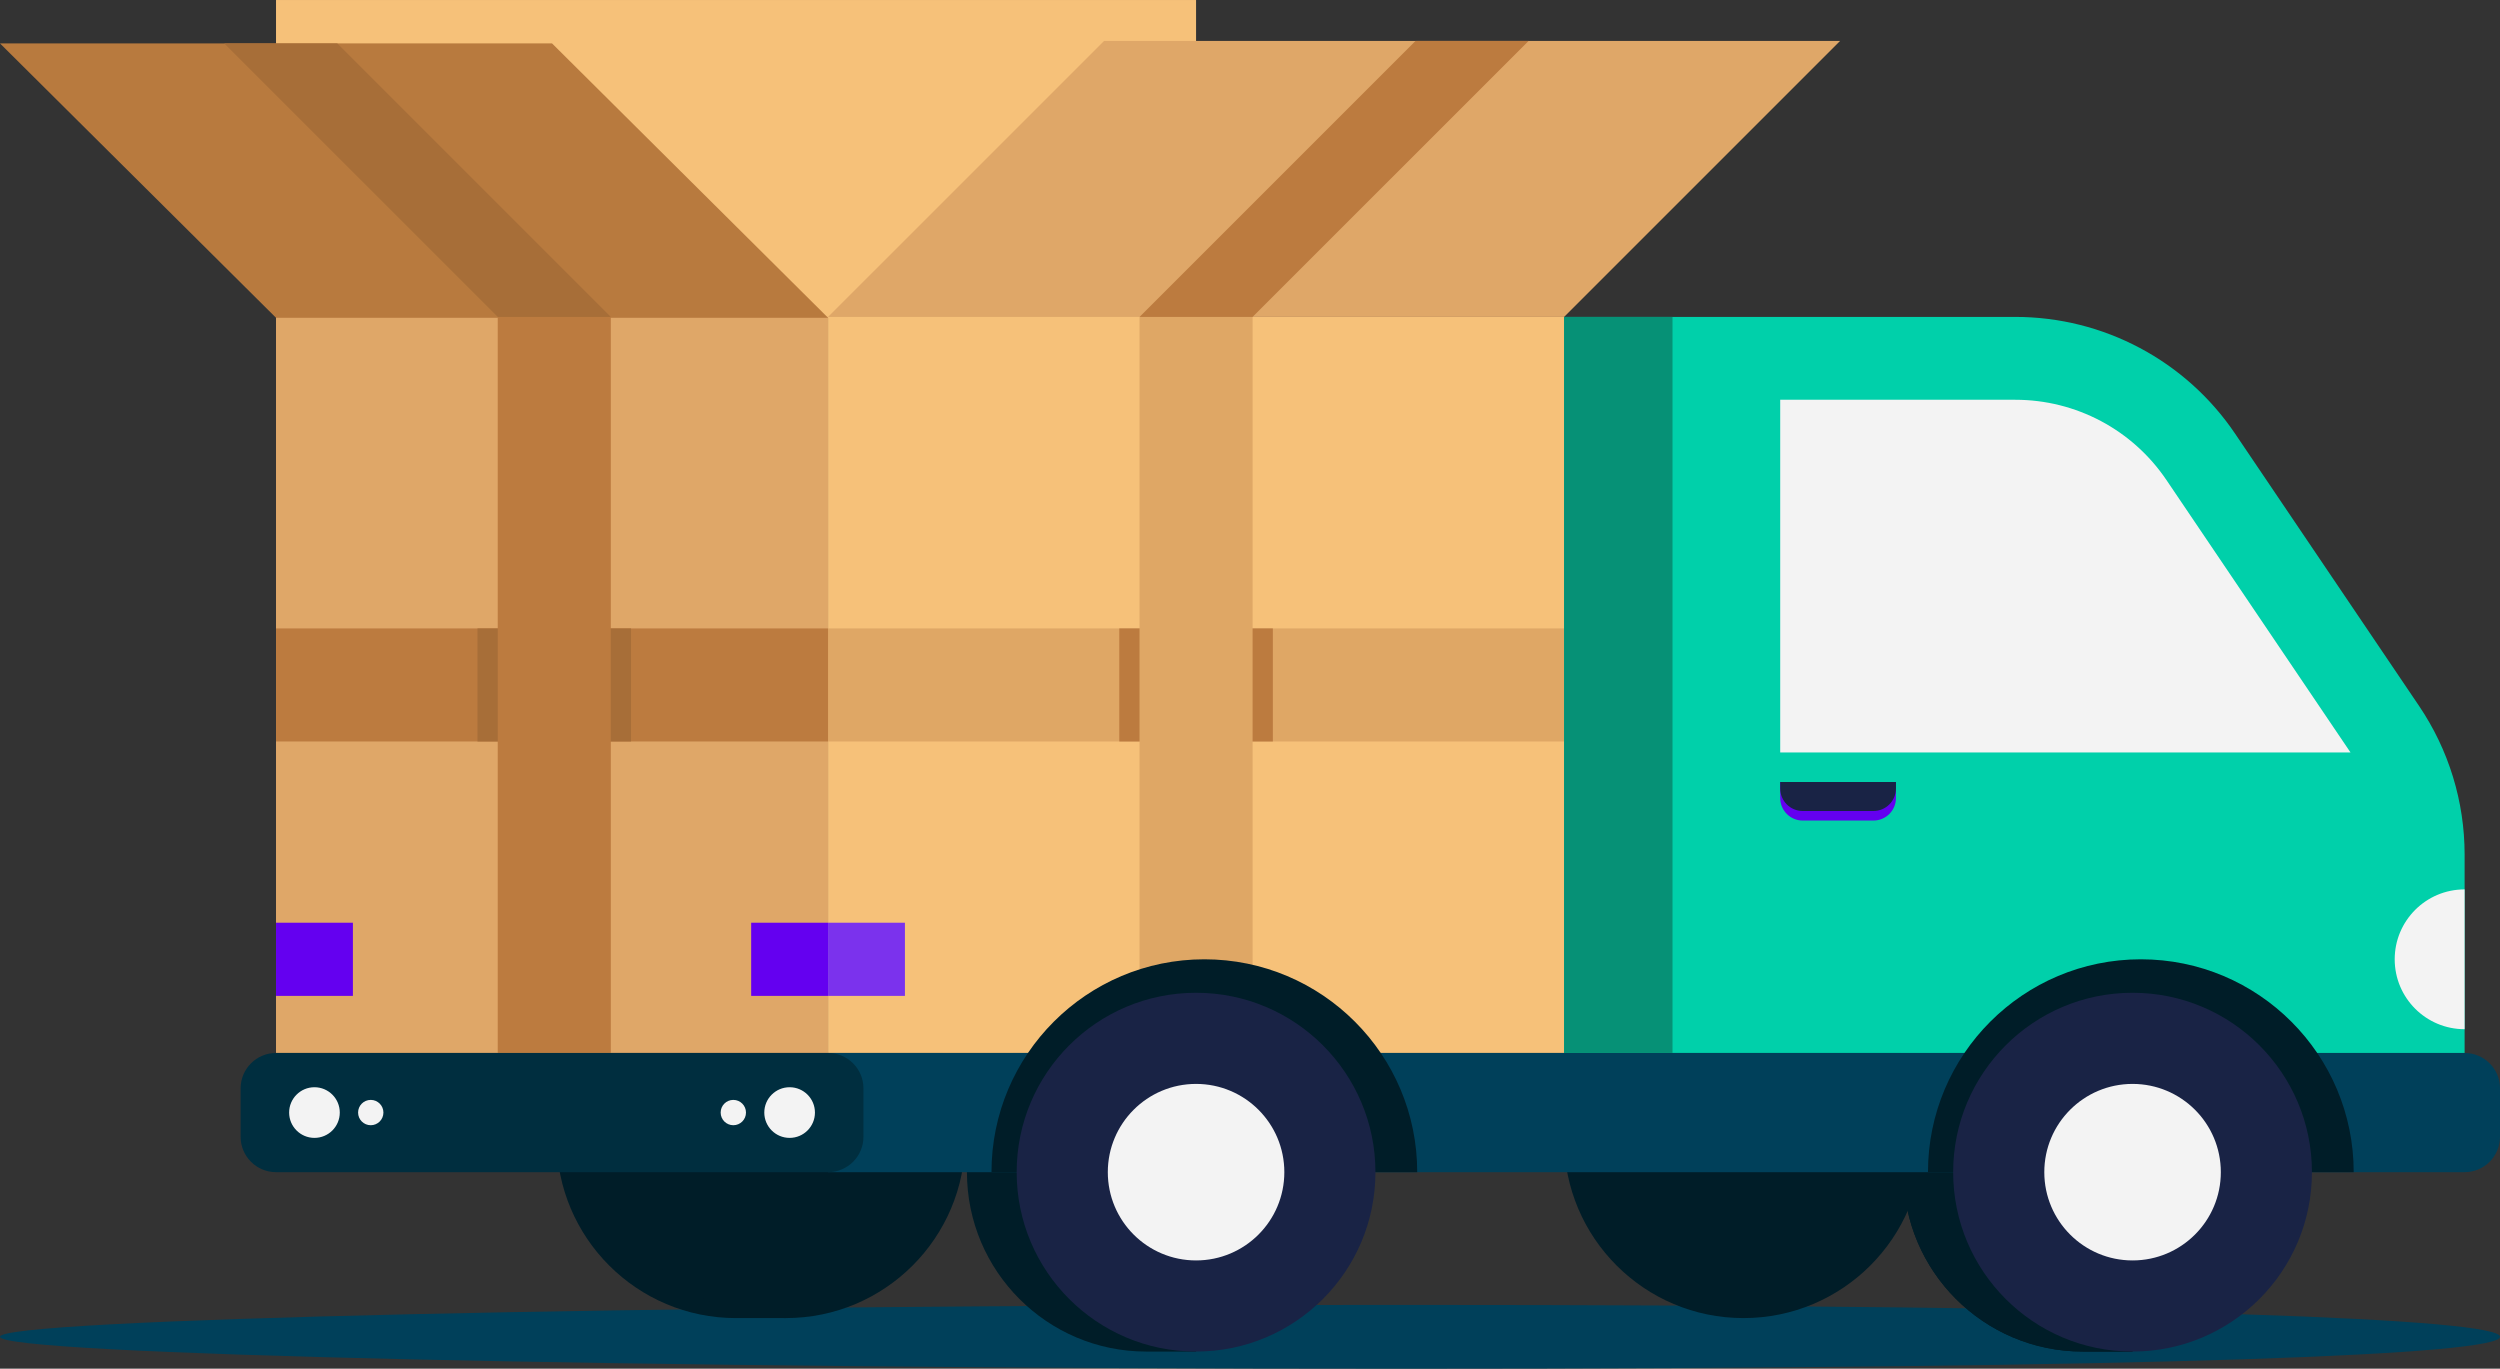
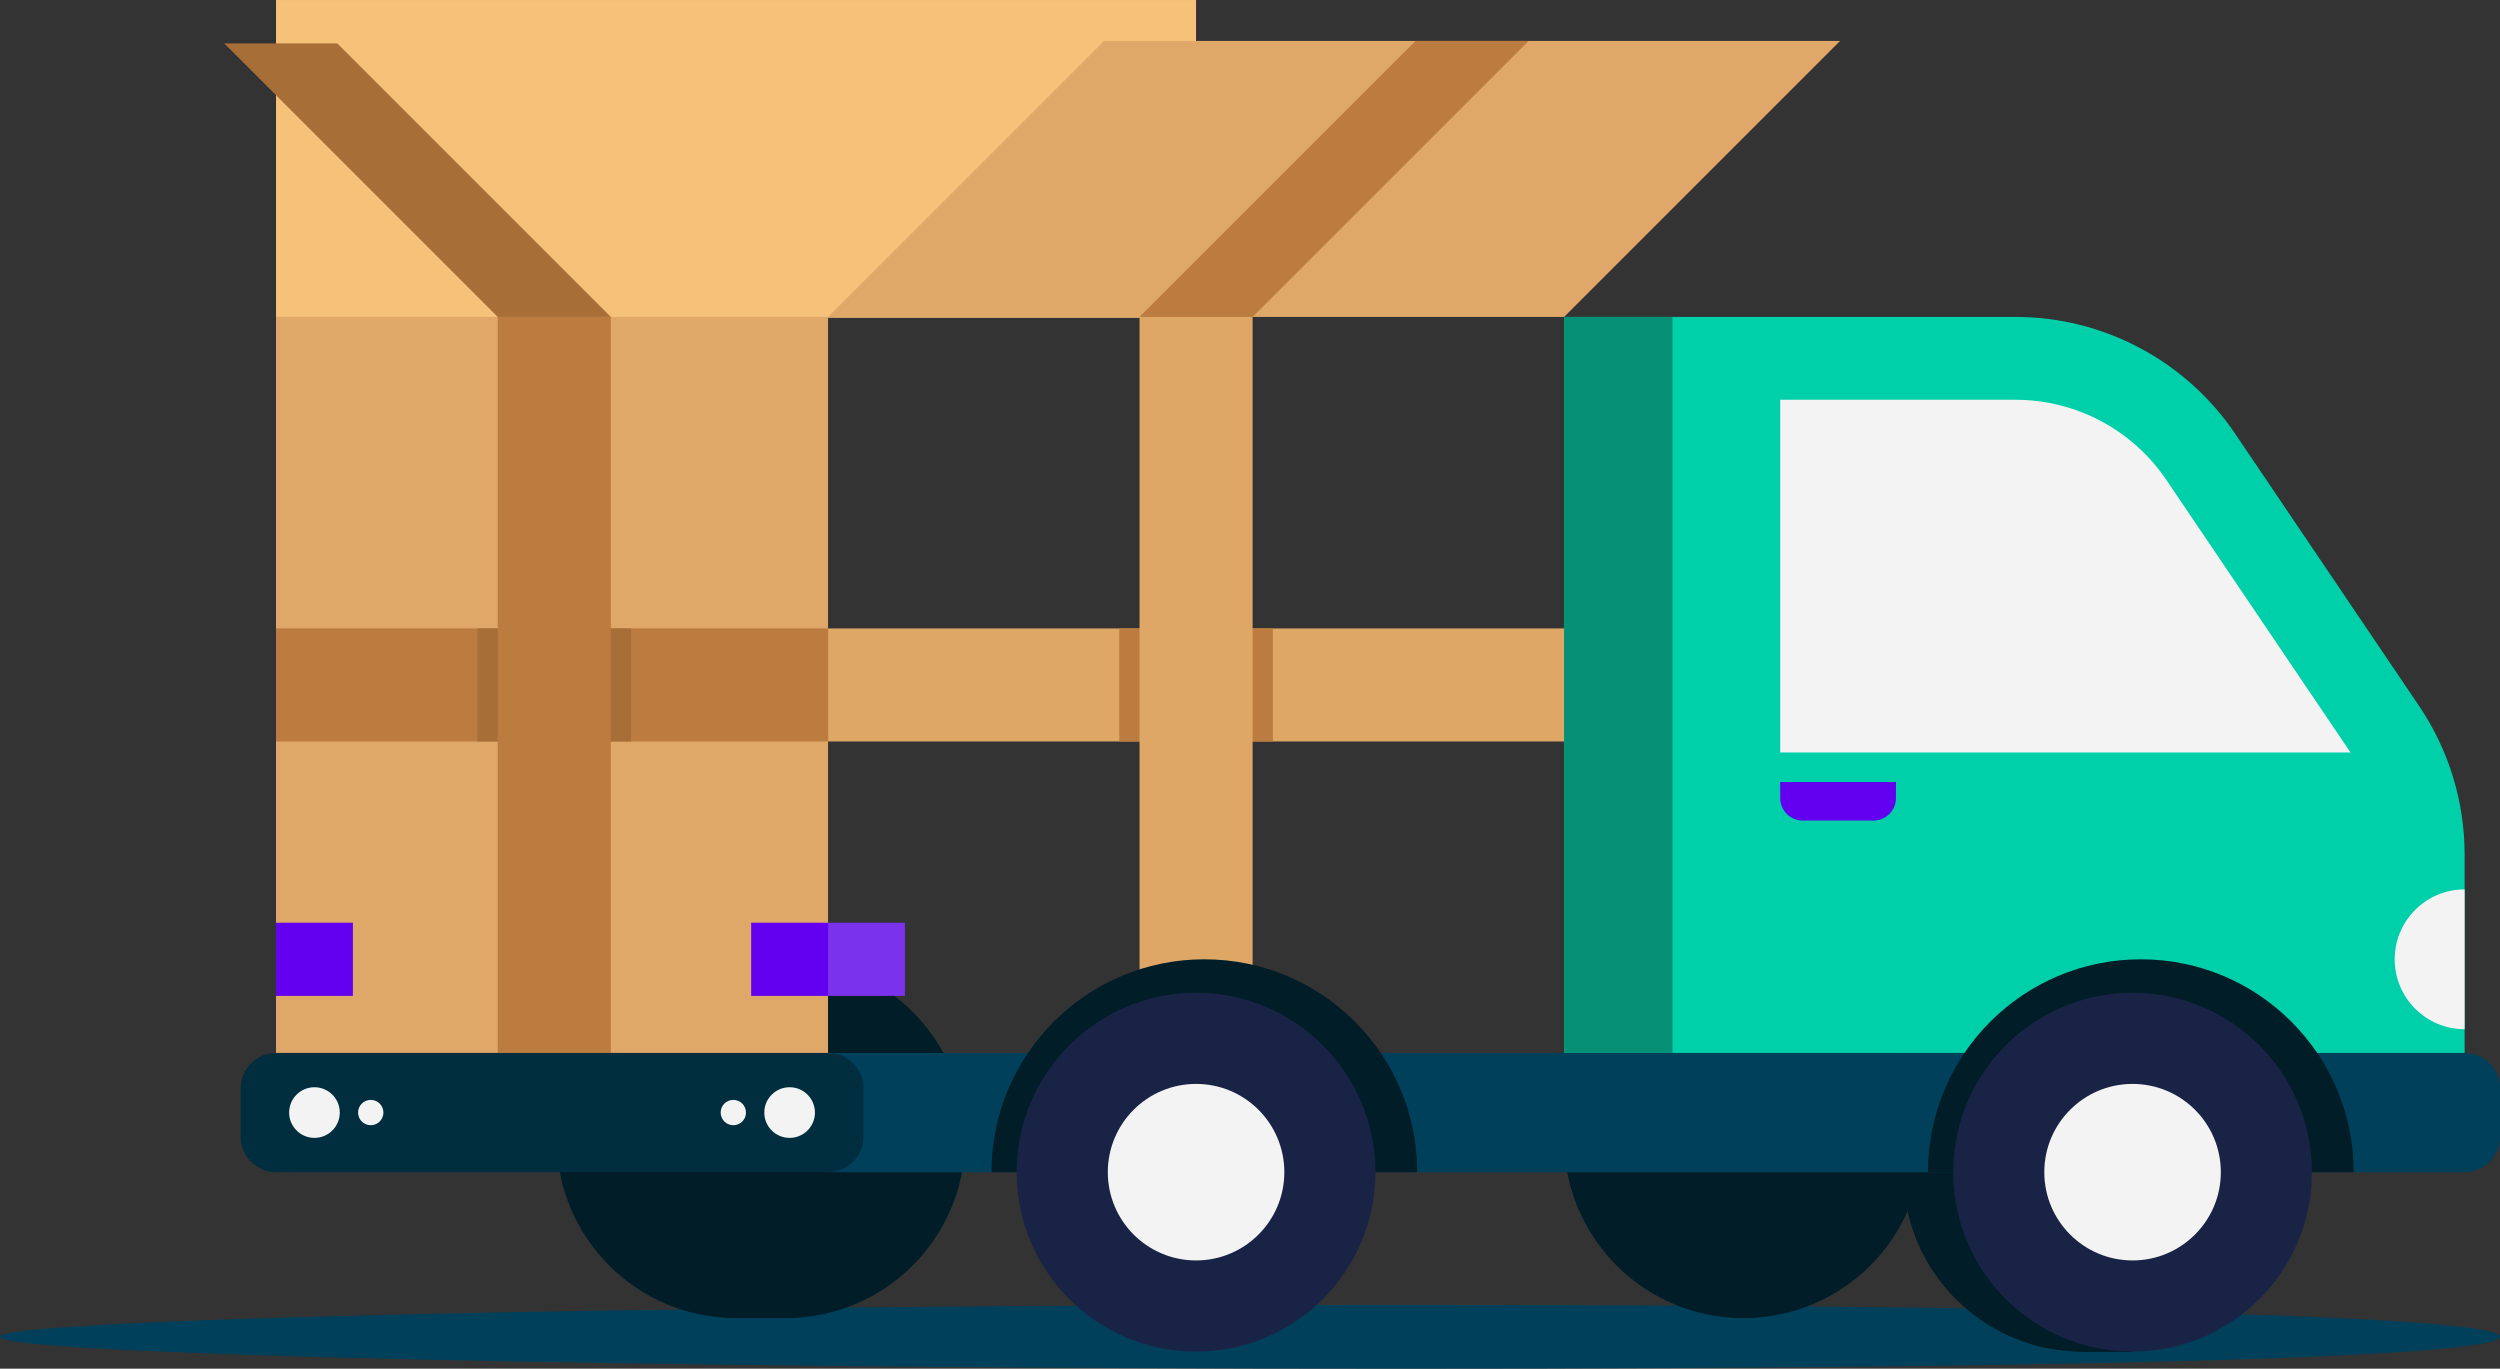
<svg xmlns="http://www.w3.org/2000/svg" xmlns:xlink="http://www.w3.org/1999/xlink" version="1.1" id="Layer_1" x="0px" y="0px" width="201.569px" height="110.354px" viewBox="0 0 201.569 110.354" enable-background="new 0 0 201.569 110.354" xml:space="preserve">
  <rect x="0" y="0" width="201.569" height="110.354" fill="#333333" stroke="none" />
  <g>
    <defs>
      <rect id="SVGID_1_" width="201.569" height="110.354" />
    </defs>
    <clipPath id="SVGID_2_">
      <use xlink:href="#SVGID_1_" overflow="visible" />
    </clipPath>
    <path clip-path="url(#SVGID_2_)" fill="#00405A" d="M0,107.782c0,1.421,50.606,2.572,113.032,2.572   c62.426,0,88.537-1.151,88.537-2.572s-26.111-2.571-88.537-2.571C50.606,105.21,0,106.361,0,107.782" />
    <path clip-path="url(#SVGID_2_)" fill="#001D28" d="M167.933,80.045c-7.988,0-14.464,6.477-14.464,14.464   c0,7.988,6.476,14.465,14.464,14.465h4.01V80.045H167.933z" />
-     <path clip-path="url(#SVGID_2_)" fill="#001D28" d="M92.426,80.045c-7.988,0-14.464,6.477-14.464,14.464   c0,7.988,6.476,14.465,14.464,14.465h4.01V80.045H92.426z" />
    <path clip-path="url(#SVGID_2_)" fill="#001D28" d="M167.933,80.045c-7.988,0-14.464,6.477-14.464,14.464   c0,7.988,6.476,14.465,14.464,14.465h4.01V80.045H167.933z" />
    <path clip-path="url(#SVGID_2_)" fill="#001D28" d="M155.036,91.809c0-7.986-6.477-14.463-14.464-14.463   c-7.988,0-14.464,6.477-14.464,14.463c0,7.988,6.476,14.465,14.464,14.465C148.56,106.274,155.036,99.797,155.036,91.809" />
    <path clip-path="url(#SVGID_2_)" fill="#001D28" d="M59.345,77.346c-7.988,0-14.463,6.477-14.463,14.463   c0,7.988,6.475,14.466,14.463,14.466h4.01V77.346H59.345z" />
    <path clip-path="url(#SVGID_2_)" fill="#001D28" d="M77.819,91.809c0-7.986-6.476-14.463-14.463-14.463   c-7.988,0-14.464,6.477-14.464,14.463c0,7.988,6.476,14.465,14.464,14.465C71.343,106.274,77.819,99.797,77.819,91.809" />
    <rect x="22.255" y="0.001" clip-path="url(#SVGID_2_)" fill="#F6C179" width="74.181" height="25.62" />
-     <rect x="66.764" y="25.552" clip-path="url(#SVGID_2_)" fill="#F6C179" width="59.345" height="59.345" />
    <rect x="66.763" y="50.668" clip-path="url(#SVGID_2_)" fill="#DFA765" width="59.345" height="9.115" />
    <rect x="90.246" y="50.668" clip-path="url(#SVGID_2_)" fill="#BC7B3F" width="12.381" height="9.115" />
    <rect x="91.878" y="25.552" clip-path="url(#SVGID_2_)" fill="#DFA765" width="9.116" height="59.345" />
    <rect x="22.254" y="25.552" clip-path="url(#SVGID_2_)" fill="#DFA768" width="44.509" height="59.345" />
    <rect x="22.255" y="50.668" clip-path="url(#SVGID_2_)" fill="#BC7B3F" width="44.509" height="9.115" />
    <rect x="38.499" y="50.668" clip-path="url(#SVGID_2_)" fill="#A76E38" width="12.381" height="9.115" />
-     <polygon clip-path="url(#SVGID_2_)" fill="#B87A3E" points="66.763,25.621 22.254,25.621 0,3.5 44.509,3.5  " />
    <rect x="40.132" y="25.552" clip-path="url(#SVGID_2_)" fill="#BC7B3F" width="9.115" height="59.345" />
    <polygon clip-path="url(#SVGID_2_)" fill="#A76E38" points="49.247,25.553 40.132,25.553 18.079,3.5 27.194,3.5  " />
    <polygon clip-path="url(#SVGID_2_)" fill="#DFA768" points="66.763,25.553 126.108,25.553 148.363,3.299 89.018,3.299  " />
    <polygon clip-path="url(#SVGID_2_)" fill="#BC7B3F" points="91.878,25.553 100.994,25.553 123.248,3.299 114.132,3.299  " />
    <path clip-path="url(#SVGID_2_)" fill="#00405A" d="M198.715,94.509H66.763v-9.611h131.952c1.576,0,2.854,1.277,2.854,2.854v3.904   C201.569,93.232,200.291,94.509,198.715,94.509" />
    <path clip-path="url(#SVGID_2_)" fill="#00D0AA" d="M198.715,84.897h-72.605V25.552h36.383c7.102,0,13.741,3.527,17.716,9.411   l14.842,21.966c2.388,3.535,3.665,7.703,3.665,11.971V84.897z" />
    <path clip-path="url(#SVGID_2_)" fill="#F3F3F3" d="M143.534,60.668V32.232h18.957c4.892,0,9.446,2.419,12.184,6.471l14.841,21.966   H143.534z" />
    <rect x="126.109" y="25.553" clip-path="url(#SVGID_2_)" fill="#069176" width="8.742" height="59.345" />
    <path clip-path="url(#SVGID_2_)" fill="#001D28" d="M97.104,77.346c-9.479,0-17.163,7.685-17.163,17.163h34.326   C114.268,85.031,106.583,77.346,97.104,77.346" />
    <path clip-path="url(#SVGID_2_)" fill="#001D28" d="M172.61,77.346c-9.479,0-17.162,7.685-17.162,17.163h34.325   C189.773,85.031,182.09,77.346,172.61,77.346" />
    <path clip-path="url(#SVGID_2_)" fill="#192345" d="M110.899,94.509c0-7.987-6.476-14.464-14.464-14.464   c-7.988,0-14.463,6.477-14.463,14.464c0,7.988,6.475,14.464,14.463,14.464C104.424,108.973,110.899,102.498,110.899,94.509" />
    <path clip-path="url(#SVGID_2_)" fill="#F3F3F3" d="M103.553,94.509c0-3.931-3.187-7.116-7.117-7.116   c-3.93,0-7.116,3.186-7.116,7.116c0,3.932,3.186,7.117,7.116,7.117C100.366,101.626,103.553,98.441,103.553,94.509" />
    <path clip-path="url(#SVGID_2_)" fill="#192345" d="M186.406,94.509c0-7.987-6.475-14.464-14.464-14.464   c-7.988,0-14.463,6.477-14.463,14.464c0,7.988,6.475,14.464,14.463,14.464C179.932,108.973,186.406,102.498,186.406,94.509" />
    <path clip-path="url(#SVGID_2_)" fill="#F3F3F3" d="M179.06,94.509c0-3.931-3.187-7.116-7.117-7.116   c-3.93,0-7.116,3.186-7.116,7.116c0,3.932,3.187,7.117,7.116,7.117C175.873,101.626,179.06,98.441,179.06,94.509" />
    <rect x="60.565" y="74.397" clip-path="url(#SVGID_2_)" fill="#6400F0" width="6.198" height="5.899" />
    <rect x="66.763" y="74.397" clip-path="url(#SVGID_2_)" fill="#7B32ED" width="6.199" height="5.899" />
    <rect x="22.255" y="74.397" clip-path="url(#SVGID_2_)" fill="#6400F0" width="6.199" height="5.899" />
    <path clip-path="url(#SVGID_2_)" fill="#6400F0" d="M151.053,66.159h-5.705c-1.001,0-1.813-0.812-1.813-1.812v-1.298h9.331v1.298   C152.865,65.347,152.054,66.159,151.053,66.159" />
-     <path clip-path="url(#SVGID_2_)" fill="#192345" d="M151.052,65.389h-5.704c-1.002,0-1.813-0.812-1.813-1.813v-0.528h9.331v0.528   C152.865,64.578,152.053,65.389,151.052,65.389" />
    <path clip-path="url(#SVGID_2_)" fill="#F3F3F3" d="M193.079,77.346c0-3.111,2.523-5.636,5.636-5.636v11.272   C195.603,82.983,193.079,80.458,193.079,77.346" />
    <path clip-path="url(#SVGID_2_)" fill="#002E3F" d="M22.255,84.897h44.509c1.576,0,2.854,1.278,2.854,2.854v3.904   c0,1.575-1.278,2.854-2.854,2.854H22.255c-1.576,0-2.854-1.278-2.854-2.854v-3.904C19.401,86.175,20.679,84.897,22.255,84.897" />
    <path clip-path="url(#SVGID_2_)" fill="#F3F3F3" d="M61.623,89.703c0-1.127,0.914-2.042,2.042-2.042   c1.127,0,2.042,0.915,2.042,2.042c0,1.128-0.915,2.042-2.042,2.042C62.537,91.745,61.623,90.831,61.623,89.703" />
    <path clip-path="url(#SVGID_2_)" fill="#F3F3F3" d="M58.105,89.703c0-0.563,0.457-1.021,1.021-1.021s1.021,0.458,1.021,1.021   c0,0.564-0.457,1.021-1.021,1.021S58.105,90.267,58.105,89.703" />
    <path clip-path="url(#SVGID_2_)" fill="#F3F3F3" d="M27.396,89.703c0,1.128-0.914,2.042-2.042,2.042   c-1.127,0-2.042-0.914-2.042-2.042c0-1.127,0.915-2.042,2.042-2.042C26.482,87.661,27.396,88.576,27.396,89.703" />
    <path clip-path="url(#SVGID_2_)" fill="#F3F3F3" d="M30.914,89.703c0,0.564-0.457,1.021-1.021,1.021s-1.021-0.457-1.021-1.021   c0-0.563,0.457-1.021,1.021-1.021S30.914,89.14,30.914,89.703" />
  </g>
</svg>